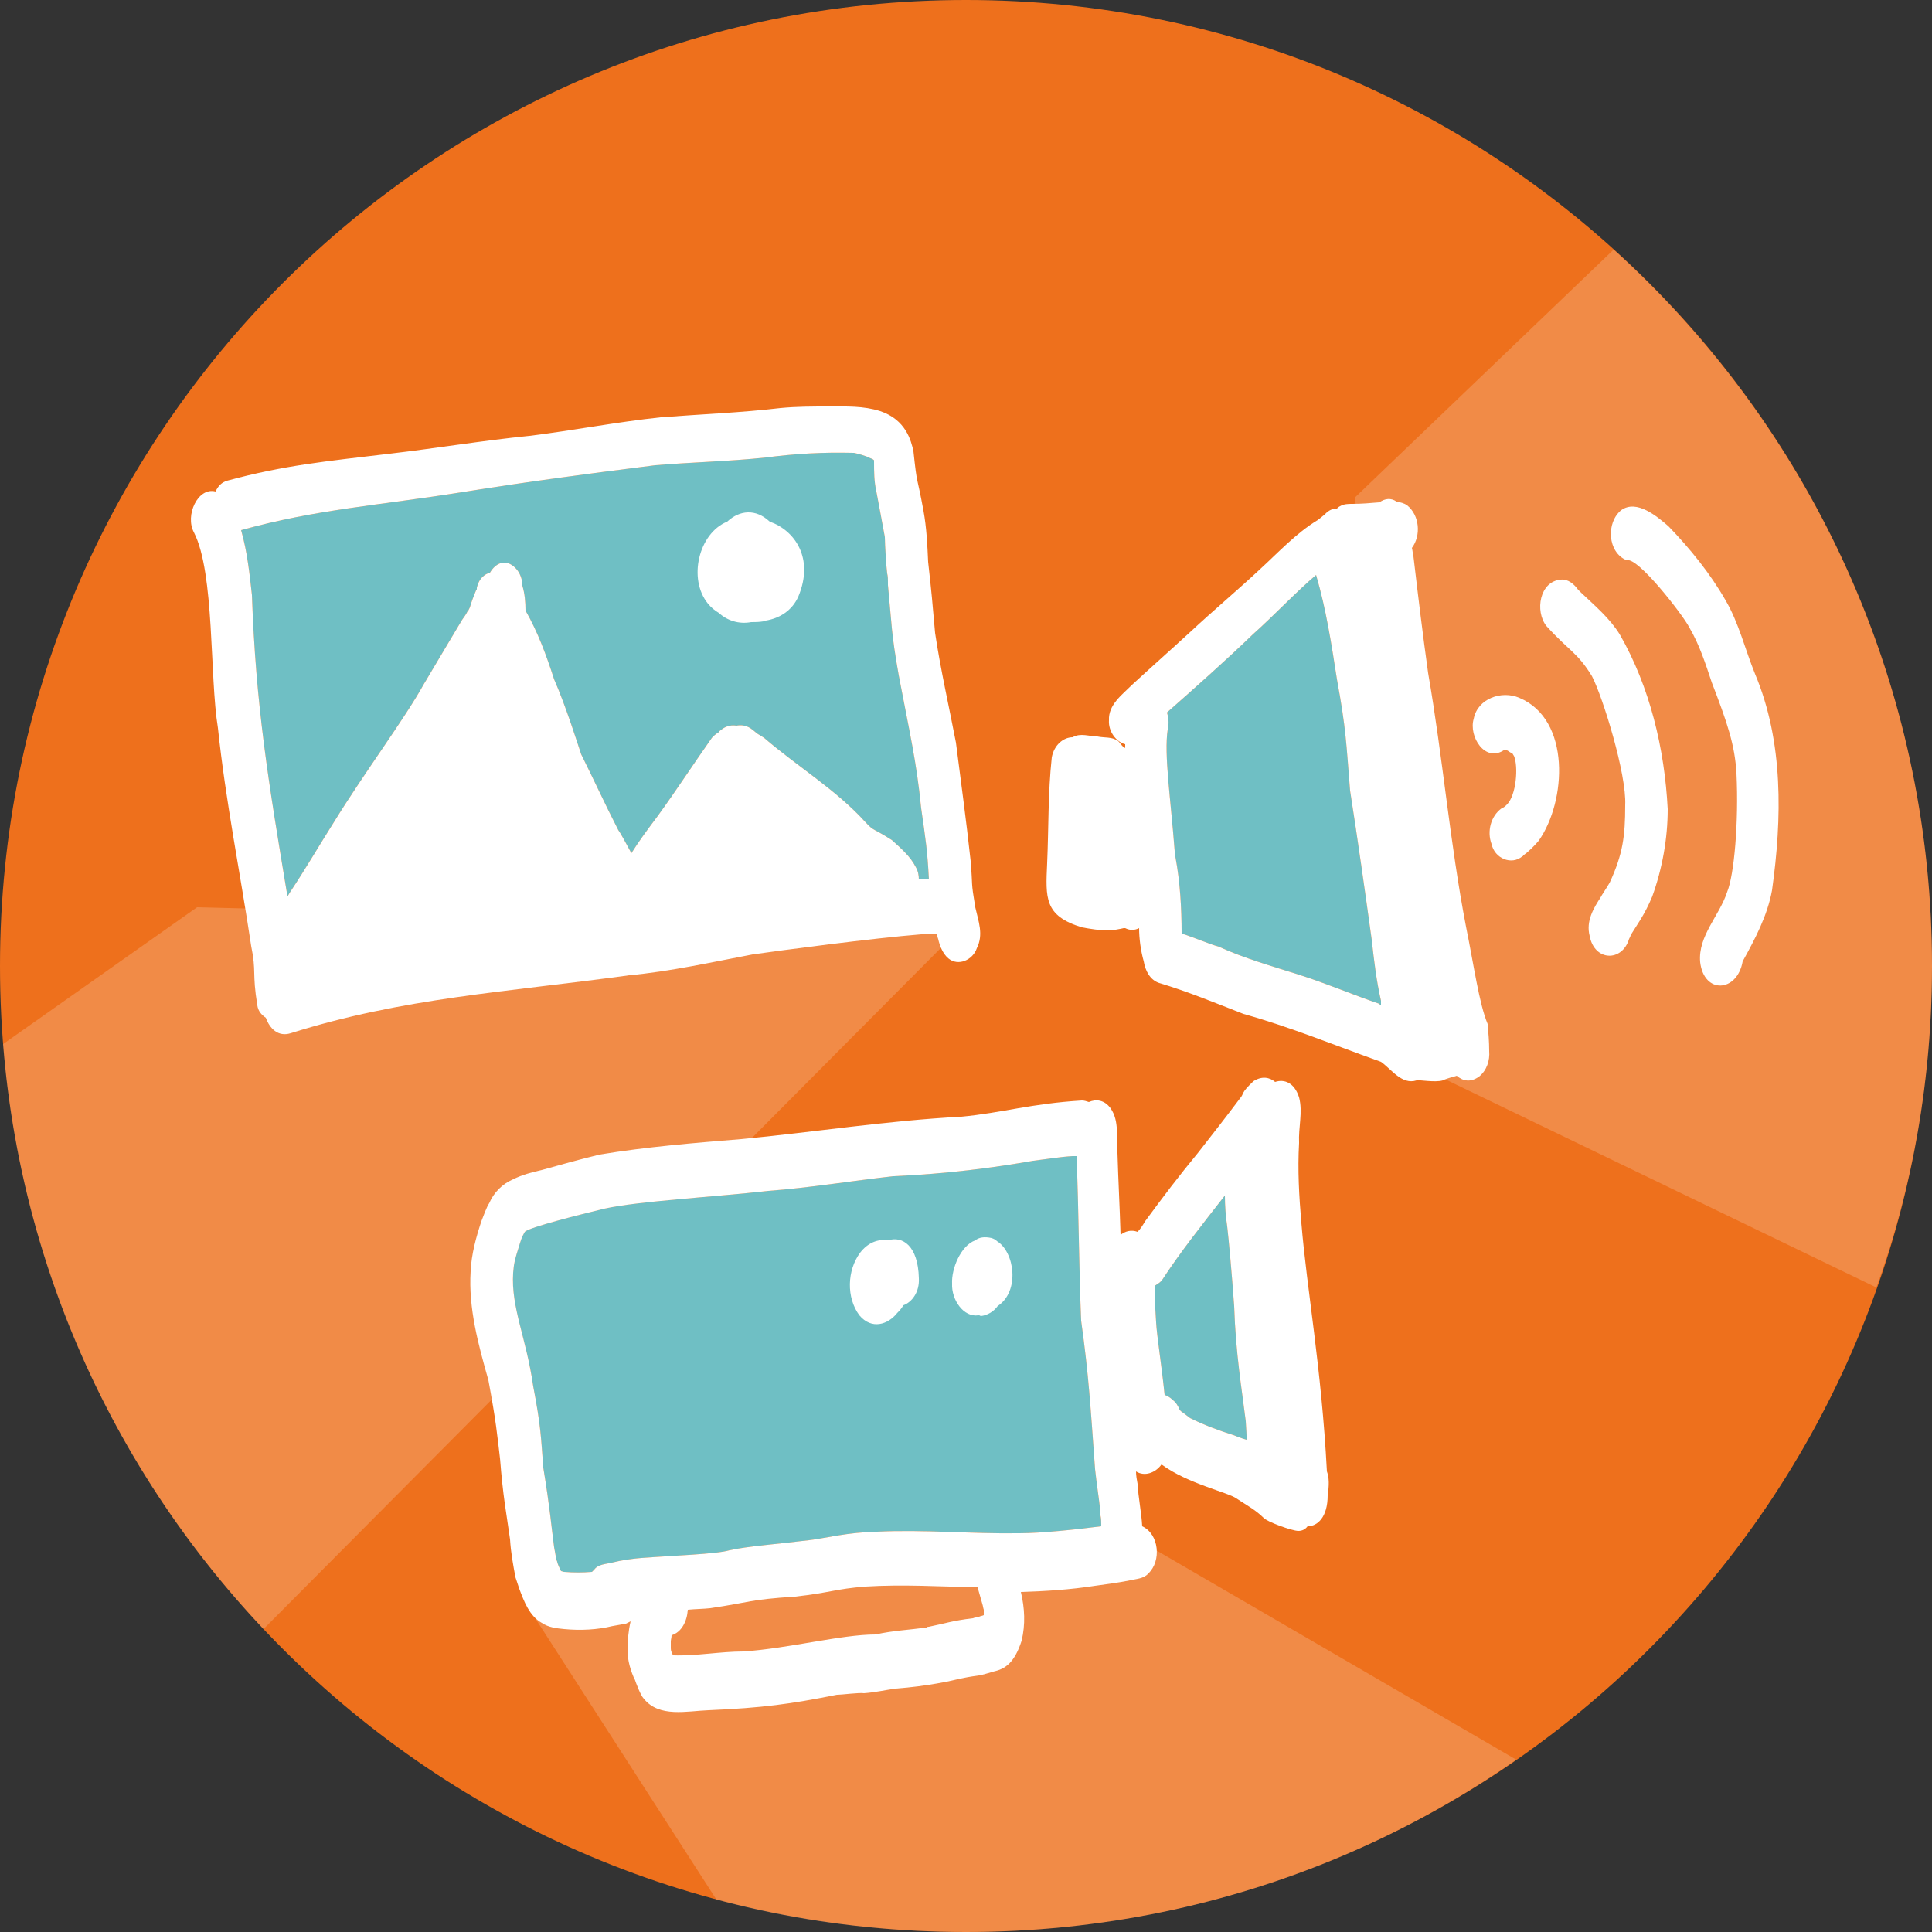
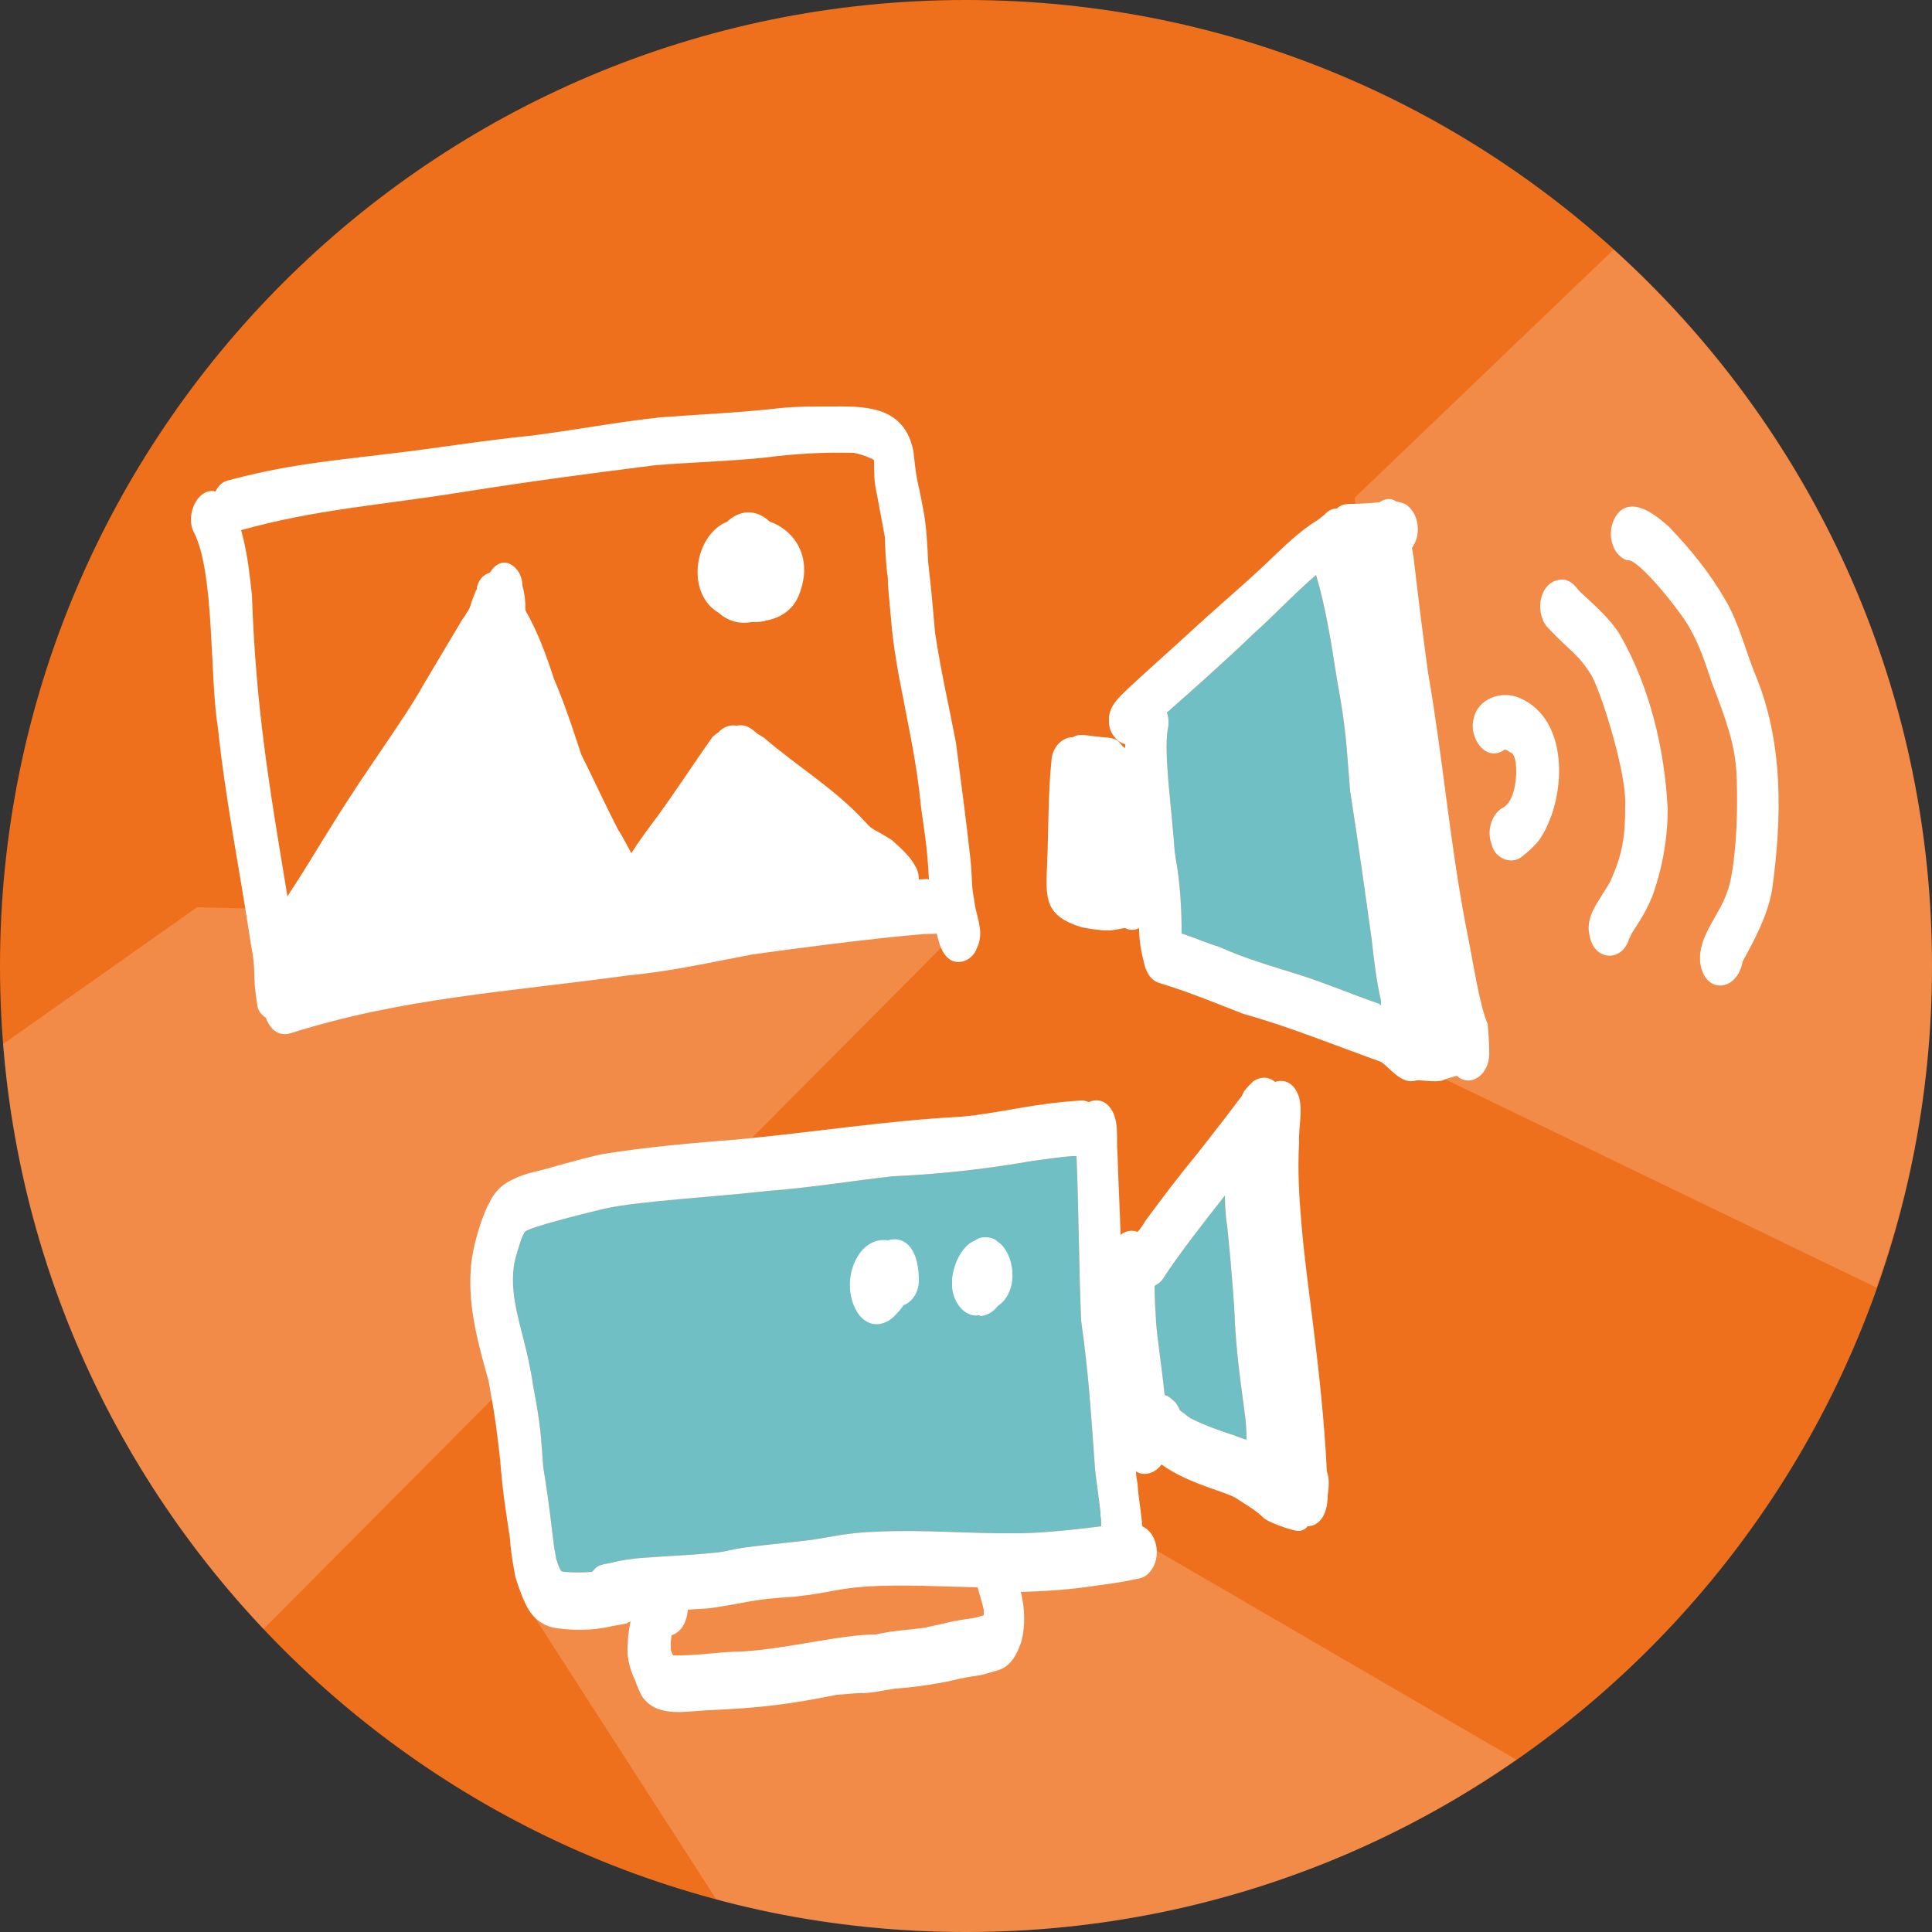
<svg xmlns="http://www.w3.org/2000/svg" width="250" height="250" viewBox="0 0 250 250" fill="none">
  <rect x="0" y="0" width="250" height="250" fill="#333333" stroke="none" />
  <g clip-path="url(#clip0_2122_491)">
    <path d="M125 250C194.036 250 250 194.036 250 125C250 55.964 194.036 0 125 0C55.964 0 0 55.964 0 125C0 194.036 55.964 250 125 250Z" fill="#EE701C" />
    <path opacity="0.19" d="M250 125C250 88.2 234.1 55.2 208.8 32.3L175.3 64.4L181.5 137L242.8 166.6C247.5 153.6 250 139.6 250 125Z" fill="white" />
    <path opacity="0.19" d="M196.2 227.7L145.3 198.1L83.5 203.1L69 209L92.7 245.8C103 248.6 113.9 250 125.1 250C151.5 250 176 241.8 196.2 227.7Z" fill="white" />
    <path opacity="0.19" d="M0.4 135.1C2.7 164.3 15.1 190.7 34.1 210.8L124.5 119.9L25.5 117.4L0.4 135.1Z" fill="white" />
-     <path d="M118.9 113.8C118.9 113.3 118.8 112.7 118.5 112.2C117.8 110.8 116.5 109.7 115.4 108.7C112.9 107.1 113.1 107.6 112 106.4C108.2 102.2 103.2 99.2 98.9 95.5C98.6 95.3 98.3 95.1 98.1 95C97.8 94.8 97.5 94.5 97.2 94.3C96.5 93.8 95.8 93.8 95.3 93.9C94.7 93.8 94.1 93.9 93.5 94.3C93.4 94.4 93.2 94.5 93 94.7C93.1 94.7 93.3 94.6 93.4 94.5C92.9 94.8 92.4 95.1 92.1 95.5C89.7 98.9 87.5 102.3 85.1 105.6C83.9 107.2 82.7 108.8 81.7 110.4C81 109.1 80.3 107.8 80 107.4C78.3 104.1 76.8 100.8 75.2 97.6C74.9 96.7 73.2 91.3 71.7 87.9C70.7 84.8 69.6 81.8 68 79C68 77.9 67.9 76.8 67.6 75.8C67.6 75 67.3 74.1 66.7 73.5C65.4 72.2 64.1 72.9 63.4 74.1C62.7 74.3 62.1 74.8 61.8 75.7C61.8 75.8 61.7 75.9 61.7 76.1C61.7 76.1 61.7 76.1 61.7 76.2C61.7 76.2 61.7 76.3 61.6 76.4C61.3 77.1 61 77.9 60.8 78.6C60.7 78.8 60.6 79 60.5 79.2V79.1C60.3 79.5 60.1 79.8 59.8 80.2C58.3 82.7 57.3 84.4 54.8 88.6C52.3 93.1 47.2 99.9 43.2 106.4C41.3 109.4 39.5 112.5 37.5 115.5C37.4 115.7 37.3 115.8 37.2 116C34.7 101 33.1 91.3 32.6 77C32.3 74.3 32 71.4 31.2 68.6C40.9 65.9 49 65.4 59.7 63.7C68.5 62.3 75.3 61.4 84.8 60.2C89.6 59.8 94.4 59.7 99.1 59.2C102.9 58.7 106.6 58.5 110.4 58.6H110.5C111 58.7 112.1 59 112.4 59.2C112.6 59.3 112.7 59.3 112.9 59.4C113 59.5 113.1 59.5 113.1 59.6V59.7C113.1 61 113.1 62.3 113.4 63.6C113.7 65.1 113.9 66.3 114.5 69.5C114.5 70.5 114.7 73.5 114.8 74.2C114.9 74.6 114.9 75 114.9 75.4C114.9 75.1 114.9 74.9 114.9 75.6C114.9 75.7 114.9 75.8 114.9 76C114.9 75.9 114.9 75.8 114.9 75.7C115.4 80.8 115.3 81.8 116.3 87.4C117.7 94.8 118.6 98.5 119.2 104.6C119.8 108.8 120 110 120.2 113.8C119.9 113.7 119.4 113.8 118.9 113.8Z" fill="#6FBFC4" />
    <path d="M178.5 129.9C175 128.7 171.5 127.2 168 126.1C164.5 125 161 124 157.7 122.5C156.3 122.1 154.5 121.3 152.9 120.8C152.9 117.5 152.7 114.1 152.1 110.9C152.1 110.6 152 110.4 152 110.1C151.5 103.5 150.6 97.6 151.1 94.4C151.3 93.6 151.2 92.8 151 92.2C154.4 89.2 158.8 85.3 162.1 82.1C164.9 79.6 167.7 76.6 170.3 74.4C171.6 78.8 172.3 83.4 173 87.9C174.2 94.4 174.2 96.2 174.7 102.3C175.7 108.7 176.6 115.1 177.5 121.6C177.8 124.3 178.1 126.9 178.7 129.5V129.6C178.7 129.8 178.7 129.9 178.7 130.1C178.5 130 178.5 129.9 178.5 129.9Z" fill="#6FBFC4" />
    <path d="M142.5 197.5C139.4 197.9 134.8 198.4 131.9 198.4C125.7 198.5 119.6 197.9 113.5 198.2C109.5 198.3 107.1 199 104.7 199.3C100.6 199.8 96.6 200.1 94.4 200.6C92.8 201.1 86.9 201.3 83 201.6C81.7 201.7 80.4 201.9 79.2 202.2C78.4 202.4 77.4 202.4 76.9 203.1C76.8 203.2 76.7 203.3 76.6 203.4C75.4 203.5 74.2 203.5 73 203.4C72.9 203.4 72.7 203.3 72.6 203.3C72.4 202.9 72.2 202.5 72.1 202.1C72.1 202 72 201.9 72 201.8V201.9C71.9 201.3 71.8 200.7 71.7 200.2C71.3 197.2 71.2 195.4 70.3 189.9C70 186 70 184.6 69 179.4C68.1 173.1 66.1 169.2 66.4 164.7C66.5 163.6 66.5 163.3 67.3 160.8C67.4 160.5 67.5 160.2 67.6 159.9C67.2 161.2 67.4 160.3 67.8 159.6C67.8 159.5 67.9 159.5 67.9 159.4C68.5 158.8 74.9 157.2 78.2 156.4C82.7 155.4 92.4 154.9 99.4 154.1C104.8 153.7 110.2 152.8 115.6 152.2C122.5 151.9 128.6 151.1 133.7 150.2C135.4 150 137.1 149.7 138.8 149.6C139 149.6 139.1 149.6 139.3 149.6C139.6 156.7 139.6 163.8 139.9 170.9C140.9 178.1 141.1 181.9 141.7 190.1C141.9 192 142.2 193.8 142.4 195.7C142.4 195.8 142.4 196 142.4 196.1C142.5 196.5 142.5 197 142.5 197.5Z" fill="#6FBFC4" />
    <path d="M159.6 185.7C157.7 185.1 155.8 184.4 154 183.5C153.6 183.2 153.1 182.8 152.8 182.6C152.7 182.5 152.6 182.4 152.6 182.3C152.4 181.9 152.2 181.5 151.8 181.2C151.4 180.8 151 180.6 150.7 180.5C150.3 176.6 149.7 172.9 149.6 171.1C149.5 169.5 149.4 168 149.4 166.4C149.7 166.2 150.1 166 150.4 165.6C152.6 162.2 155.6 158.4 158.5 154.7C158.5 156 158.6 157.4 158.8 158.7C159 160.4 159.4 164.8 159.7 169C159.9 175.2 160.7 179.8 161.2 183.9C161.2 184.2 161.3 185.3 161.3 185.8C161.3 186 161.3 186.1 161.3 186.3C160.6 186.1 160.1 185.9 159.6 185.7Z" fill="#6FBFC4" />
    <path d="M126.2 117.4C125.6 113.8 125.9 115 125.6 111.4C125 105.9 124.4 101.6 123.7 96.1C122.8 91.4 121.7 86.6 121 81.9C120.6 77.4 120.6 77.2 120.1 72.7C120 70.5 119.9 68.3 119.5 66.1C118.6 61.2 118.7 63.1 118.2 58.4C117.9 57 117.2 54.3 113.9 53.2C111.7 52.5 109.5 52.6 107.2 52.6C105.1 52.6 103.1 52.6 101 52.8C95.9 53.4 90.7 53.6 85.5 54C79.8 54.6 74.2 55.7 68.5 56.4C62.5 57 56.5 58 50.5 58.7C42.1 59.7 36.8 60.2 29.4 62.2C28.7 62.4 28.2 62.9 27.9 63.6C25.6 63 23.9 66.7 25.1 68.9C27.8 74.2 27.1 87.5 28.2 94.2C29.2 103.7 31.1 113 32.5 122.4C33.2 125.8 32.6 125.8 33.3 130.1C33.4 130.8 33.8 131.3 34.4 131.7C34.9 133.1 36 134.2 37.6 133.7C52.2 129.1 65.4 128.4 81.4 126.2C86.8 125.7 92.1 124.5 97.4 123.5C100.9 123 112.9 121.4 119.2 120.9C119.9 120.8 120.6 120.9 121.2 120.8C121.3 121 121.3 121.3 121.4 121.5C121.6 122.4 122 123.4 122.7 124C124 125.1 125.9 124.2 126.4 122.7C127.3 120.9 126.6 119.2 126.2 117.4ZM118.9 113.8C118.9 113.3 118.8 112.7 118.5 112.2C117.8 110.8 116.5 109.7 115.4 108.7C112.9 107.1 113.1 107.6 112 106.4C108.2 102.2 103.2 99.2 98.9 95.5C98.6 95.3 98.3 95.1 98.1 95C97.8 94.8 97.5 94.5 97.2 94.3C96.5 93.8 95.8 93.8 95.3 93.9C94.7 93.8 94.1 93.9 93.5 94.3C93.4 94.4 93.2 94.5 93 94.7C93.1 94.7 93.3 94.6 93.4 94.5C92.9 94.8 92.4 95.1 92.1 95.5C89.7 98.9 87.5 102.3 85.1 105.6C83.9 107.2 82.7 108.8 81.7 110.4C81 109.1 80.3 107.8 80 107.4C78.3 104.1 76.8 100.8 75.2 97.6C74.9 96.7 73.2 91.3 71.7 87.9C70.7 84.8 69.6 81.8 68 79C68 77.9 67.9 76.8 67.6 75.8C67.6 75 67.3 74.1 66.7 73.5C65.4 72.2 64.1 72.9 63.4 74.1C62.7 74.3 62.1 74.8 61.8 75.7C61.8 75.8 61.7 75.9 61.7 76.1C61.7 76.1 61.7 76.1 61.7 76.2C61.7 76.2 61.7 76.3 61.6 76.4C61.3 77.1 61 77.9 60.8 78.6C60.7 78.8 60.6 79 60.5 79.2V79.1C60.3 79.5 60.1 79.8 59.8 80.2C58.3 82.7 57.3 84.4 54.8 88.6C52.3 93.1 47.2 99.9 43.2 106.4C41.3 109.4 39.5 112.5 37.5 115.5C37.4 115.7 37.3 115.8 37.2 116C34.7 101 33.1 91.3 32.6 77C32.3 74.3 32 71.4 31.2 68.6C40.9 65.9 49 65.4 59.7 63.7C68.5 62.3 75.3 61.4 84.8 60.2C89.6 59.8 94.4 59.7 99.1 59.2C102.9 58.7 106.6 58.5 110.4 58.6H110.5C111 58.7 112.1 59 112.4 59.2C112.6 59.3 112.7 59.3 112.9 59.4C113 59.5 113.1 59.5 113.1 59.6V59.7C113.1 61 113.1 62.3 113.4 63.6C113.7 65.1 113.9 66.3 114.5 69.5C114.5 70.5 114.7 73.5 114.8 74.2C114.9 74.6 114.9 75 114.9 75.4C114.9 75.1 114.9 74.9 114.9 75.6C114.9 75.7 114.9 75.8 114.9 76C114.9 75.9 114.9 75.8 114.9 75.7C115.4 80.8 115.3 81.8 116.3 87.4C117.7 94.8 118.6 98.5 119.2 104.6C119.8 108.8 120 110 120.2 113.8C119.9 113.7 119.4 113.8 118.9 113.8Z" fill="white" />
    <path d="M99.6 67.5C97.8 65.8 95.7 66 94.1 67.5C90.4 69 89 74.9 91.6 78.1C92 78.6 92.5 79 93 79.3C94.1 80.3 95.6 80.8 97.2 80.5C97.7 80.5 98.2 80.5 98.8 80.4C98.9 80.4 99 80.3 99.1 80.3C100.9 80 102.5 79 103.3 77.2C105.4 72.2 102.8 68.6 99.6 67.5Z" fill="white" />
    <path d="M192.5 132.5C191.4 129.9 190.7 124.8 189.7 119.9C187.6 109 186.7 98 184.8 87.1C184.1 82.1 183.5 77.1 182.9 72C182.8 71.6 182.8 71.3 182.7 70.9C183.9 69.3 183.7 66.7 182.1 65.4C181.7 65.1 181.2 65 180.7 64.9C180 64.4 179.2 64.5 178.5 65C177.3 65.1 176.2 65.2 175 65.2C174.5 65.2 173.9 65.2 173.4 65.5C173.2 65.6 173.1 65.7 173 65.8C172.5 65.8 171.9 66 171.4 66.6C171.1 66.8 170.8 67.1 170.5 67.3C167.7 69 165.4 71.5 163 73.7C160.1 76.4 157 79 154.1 81.7C151.6 84 149 86.3 146.5 88.6C145.2 89.9 143.4 91.2 143.5 93.2C143.4 94.6 144.4 96 145.6 96.3C145.6 96.5 145.6 96.6 145.6 96.8C145.5 96.7 145.4 96.7 145.3 96.6C145.1 96.4 144.9 96.1 144.7 95.9C143.9 95.3 142.9 95.5 142 95.3C141 95.3 139.8 94.8 138.8 95.4C137.6 95.4 136.4 96.4 136.1 98C135.6 102.6 135.7 107.2 135.5 111.7C135.3 116.2 135.1 118.5 140 120C141.1 120.2 142.3 120.4 143.5 120.4C143.9 120.4 145 120.2 145.4 120.1C145.5 120.1 145.6 120.1 145.6 120.1C146.2 120.4 146.8 120.4 147.4 120.1C147.4 121.4 147.6 123 148 124.4C148.2 125.6 148.8 126.8 150 127.2C153.7 128.3 157.3 129.8 160.9 131.2C167 132.9 172.8 135.3 178.7 137.4C180.1 138.4 181.4 140.4 183.3 139.8C183.6 139.7 185.7 140.1 186.7 139.8C187.3 139.5 187.9 139.4 188.5 139.2C189.3 139.9 190.3 140.1 191.4 139.3C192.4 138.5 192.8 137.2 192.7 136C192.7 134.8 192.6 133.6 192.5 132.5ZM178.5 129.9C175 128.7 171.5 127.2 168 126.1C164.5 125 161 124 157.7 122.5C156.3 122.1 154.5 121.3 152.9 120.8C152.9 117.5 152.7 114.1 152.1 110.9C152.1 110.6 152 110.4 152 110.1C151.5 103.5 150.6 97.6 151.1 94.4C151.3 93.6 151.2 92.8 151 92.2C154.4 89.2 158.8 85.3 162.1 82.1C164.9 79.6 167.7 76.6 170.3 74.4C171.6 78.8 172.3 83.4 173 87.9C174.2 94.4 174.2 96.2 174.7 102.3C175.7 108.7 176.6 115.1 177.5 121.6C177.8 124.3 178.1 126.9 178.7 129.5V129.6C178.7 129.8 178.7 129.9 178.7 130.1C178.5 130 178.5 129.9 178.5 129.9Z" fill="white" />
    <path d="M196.6 90.3C194.3 89.3 191.2 90.4 190.7 93C190 95.3 192.2 98.8 194.7 97C194.9 97 195 97.1 195.2 97.2C195.3 97.3 195.5 97.4 195.7 97.5C195.8 97.6 195.8 97.7 195.9 97.8C196.5 99.2 196.2 102.9 195 104.1C194.8 104.3 194.6 104.5 194.3 104.6C192.9 105.6 192.4 107.6 193 109.2C193.4 111.1 195.6 112 197 110.8C197 110.8 197.1 110.8 197.1 110.7C197.8 110.2 198.5 109.5 199.1 108.8C202.7 103.7 203.3 93.1 196.6 90.3Z" fill="white" />
    <path d="M211.2 120.7C211.1 120.8 211.1 120.8 211.2 120.7V120.7Z" fill="white" />
    <path d="M211.2 120.7C211.8 119.7 212.8 118.4 213.8 116C215.1 112.4 215.8 108.5 215.8 104.7C215.4 96.9 213.5 88.9 209.6 82.1C208.3 80 206.4 78.4 204.6 76.7C204.5 76.6 204.4 76.5 204.2 76.3C203.7 75.6 202.9 74.9 202 75C199.2 75.2 198.6 79.1 200.1 81C203.1 84.3 204.1 84.4 206 87.5C207.4 90.2 210.5 100.2 210.3 104.2C210.3 108.2 210 110.5 208.3 114.2C207.9 114.9 207.4 115.6 207 116.3C207.1 116.2 207.1 116.1 207.2 116C206.2 117.5 205.2 119.2 205.7 121.1C206.3 124.4 209.9 124.5 210.8 121.5C210.9 121.3 211 121.1 211.1 120.9C211 121 211 121.1 210.9 121.2C211 121 211.1 120.9 211.2 120.7Z" fill="white" />
    <path d="M227.1 87.2C225.8 84 225 80.6 223.3 77.7C221.3 74.2 218.7 71 215.9 68.1C214.4 66.8 211.8 64.6 209.8 66C207.8 67.6 208 71.5 210.5 72.5C211.9 72 217.8 79.6 218.6 81.2C219.9 83.4 220.7 85.9 221.5 88.3C223.5 93.5 224.5 96.4 224.7 100.1C225 106.4 224.4 113.2 223.5 115.4C222.5 118.5 219.7 121.1 220 124.5C220.5 128.7 224.8 128.4 225.5 124.4C227.1 121.5 228.7 118.5 229.3 115.2C230.6 105.9 230.8 96 227.1 87.2Z" fill="white" />
    <path d="M66.9 204.5C66.9 204.4 66.8 204.2 66.8 204.1C66.8 204.2 66.8 204.4 66.9 204.5Z" fill="white" />
    <path d="M171.7 190.4C171.7 190.3 171.7 190.3 171.7 190.4C171 177 169.1 166.8 168.4 158.3C168.1 154.8 167.9 151.4 168.1 147.9C168 145.9 168.6 143.9 168.1 142C167.5 140.1 166.2 139.6 165 140C164.3 139.4 163.3 139.2 162.2 139.9C160.4 141.6 161.1 141.4 160.4 142.2C158.6 144.6 156.8 146.9 155 149.2C152.6 152.1 150.4 155 148.2 158C147.9 158.5 147.6 159 147.2 159.4C146.4 159.1 145.6 159.3 145 159.8C144.9 156.3 144.7 152.7 144.6 149.2C144.4 147.3 144.9 145.1 143.7 143.4C142.9 142.3 141.8 142.2 140.9 142.6C140.6 142.5 140.3 142.4 140 142.4C133.4 142.8 129.7 144 124.4 144.5C114.8 145 105.4 146.5 95.9 147.4C89.8 147.9 83.6 148.4 77.6 149.4C75.1 150 72.6 150.7 70.1 151.4C68.8 151.7 67.6 152 66.4 152.6C65 153.2 63.9 154.3 63.3 155.7C63 156.1 62.5 157.5 62.3 158C61.6 160.1 61 162.3 60.9 164.5C60.6 169.3 61.9 174 63.2 178.6C64.2 184 64.3 185.3 64.8 189.6C64.8 189.3 64.7 189 64.7 188.7C65.1 193.8 65.5 195.6 66 199.2C66.1 200.9 66.4 202.5 66.7 204.1C66.9 204.7 67.1 205.3 66.9 204.7C67 205 67.1 205.3 67.2 205.6C67.8 207.2 68.5 209.1 70.1 210C71 210.6 72 210.7 73 210.8C75.1 211 77.3 210.9 79.3 210.4C77.7 210.7 80.4 210.2 81 210.1C81.2 210 81.4 209.9 81.6 209.8C81.3 211.1 81.2 212.4 81.2 213.5C81.2 214.9 81.6 216.2 82.2 217.5C82.1 217.3 82.1 217.2 82.1 217.2C82.3 217.8 82.9 219.4 83.3 219.8C85.3 222.3 88.9 221.4 91.7 221.3C98.7 221 102.3 220.5 108.3 219.3H108.4C108.9 219.3 111.2 219 111.8 219.1C113.2 219 114.5 218.7 115.9 218.5C120 218.2 123.1 217.5 124.3 217.2C127.3 216.6 125.9 217.1 128.9 216.2C128.8 216.2 128.7 216.2 128.5 216.3C130.1 216 131.3 215.1 132.2 212.3C132.7 210.2 132.6 208.1 132.1 206C135.3 205.9 138.5 205.7 141.7 205.2C143.2 205 144.7 204.8 146.2 204.5C147 204.3 148 204.3 148.6 203.6C150.3 202 150 198.5 147.8 197.5C147.7 195.7 147.3 193.8 147.2 192C147.1 191.5 147 190.9 147 190.4C148.1 191.1 149.5 190.6 150.3 189.5C153.7 192 158.9 193.1 160 193.9C161.2 194.7 162.5 195.4 163.5 196.4C163.9 196.9 167.2 198.1 168 198.1C168.5 198.1 168.9 197.9 169.2 197.5C170.5 197.5 171.8 196.3 171.8 193.5C172 192.2 172 191.2 171.7 190.4ZM120.2 210.5C120.1 210.5 120 210.5 119.9 210.6C117.7 210.9 115.5 211 113.3 211.5C108.9 211.5 102.1 213.3 96.2 213.7C93.2 213.7 90.1 214.3 87.1 214.2C87.1 214.1 87 214.1 87 214C86.9 213.8 86.8 213.6 86.8 213.3V213.2C86.8 213.1 86.8 213.1 86.8 213C86.8 213 86.8 213 86.8 212.9C86.8 212.7 86.8 212.6 86.8 212.4C86.8 212.2 86.9 211.9 86.9 211.6C88.2 211.2 88.9 209.8 89 208.3C90 208.2 91 208.2 91.9 208.1C97.3 207.3 96.8 207 102.9 206.6C107.4 206.1 108.1 205.6 112 205.3C116.8 205 121.7 205.3 126.5 205.4C126.7 206.1 126.9 206.8 127.1 207.5C127.2 207.8 127.2 208 127.3 208.3C127.3 208.5 127.3 208.8 127.3 209C127.1 209.1 126.9 209.1 126.7 209.2C126.4 209.3 126.1 209.3 125.9 209.4C123.3 209.7 122.2 210.1 120.2 210.5ZM142.5 197.5C139.4 197.9 134.8 198.4 131.9 198.4C125.7 198.5 119.6 197.9 113.5 198.2C109.5 198.3 107.1 199 104.7 199.3C100.6 199.8 96.6 200.1 94.4 200.6C92.8 201.1 86.9 201.3 83 201.6C81.7 201.7 80.4 201.9 79.2 202.2C78.4 202.4 77.4 202.4 76.9 203.1C76.8 203.2 76.7 203.3 76.6 203.4C75.4 203.5 74.2 203.5 73 203.4C72.9 203.4 72.7 203.3 72.6 203.3C72.4 202.9 72.2 202.5 72.1 202.1C72.1 202 72 201.9 72 201.8V201.9C71.9 201.3 71.8 200.7 71.7 200.2C71.3 197.2 71.2 195.4 70.3 189.9C70 186 70 184.6 69 179.4C68.1 173.1 66.1 169.2 66.4 164.7C66.5 163.6 66.5 163.3 67.3 160.8C67.4 160.5 67.5 160.2 67.6 159.9C67.2 161.2 67.4 160.3 67.8 159.6C67.8 159.5 67.9 159.5 67.9 159.4C68.5 158.8 74.9 157.2 78.2 156.4C82.7 155.4 92.4 154.9 99.4 154.1C104.8 153.7 110.2 152.8 115.6 152.2C122.5 151.9 128.6 151.1 133.7 150.2C135.4 150 137.1 149.7 138.8 149.6C139 149.6 139.1 149.6 139.3 149.6C139.6 156.7 139.6 163.8 139.9 170.9C140.9 178.1 141.1 181.9 141.7 190.1C141.9 192 142.2 193.8 142.4 195.7C142.4 195.8 142.4 196 142.4 196.1C142.5 196.5 142.5 197 142.5 197.5ZM159.6 185.7C157.7 185.1 155.8 184.4 154 183.5C153.6 183.2 153.1 182.8 152.8 182.6C152.7 182.5 152.6 182.4 152.6 182.3C152.4 181.9 152.2 181.5 151.8 181.2C151.4 180.8 151 180.6 150.7 180.5C150.3 176.6 149.7 172.9 149.6 171.1C149.5 169.5 149.4 168 149.4 166.4C149.7 166.2 150.1 166 150.4 165.6C152.6 162.2 155.6 158.4 158.5 154.7C158.5 156 158.6 157.4 158.8 158.7C159 160.4 159.4 164.8 159.7 169C159.9 175.2 160.7 179.8 161.2 183.9C161.2 184.2 161.3 185.3 161.3 185.8C161.3 186 161.3 186.1 161.3 186.3C160.6 186.1 160.1 185.9 159.6 185.7Z" fill="white" />
    <path d="M71.9 201.9C71.9 202 71.9 202 71.9 201.9C72 202 72 202 71.9 201.9Z" fill="white" />
    <path d="M118.9 165.4C118.8 161.2 116.8 159.9 114.9 160.5C113.6 160.3 112.3 160.8 111.3 162.1C109.6 164.4 109.5 167.9 111.2 170.2C112.8 172.1 114.9 171.4 116.1 169.9C116.3 169.7 116.5 169.5 116.7 169.2C116.8 169.1 116.8 169 116.9 168.9C118 168.5 119 167.2 118.9 165.4Z" fill="white" />
    <path d="M129 160.6C128.8 160.4 128.6 160.3 128.3 160.2C127.4 160 126.7 160.1 126.2 160.5C124.3 161.2 123.1 164.2 123.2 166.1C123.1 168.2 124.7 170.5 126.6 170.2C126.7 170.2 126.8 170.2 126.9 170.3C127.8 170.2 128.6 169.7 129.1 169C132 167.1 131.3 162 129 160.6Z" fill="white" />
  </g>
  <defs>
    <clipPath id="clip0_2122_491">
      <rect width="250" height="250" fill="white" />
    </clipPath>
  </defs>
</svg>